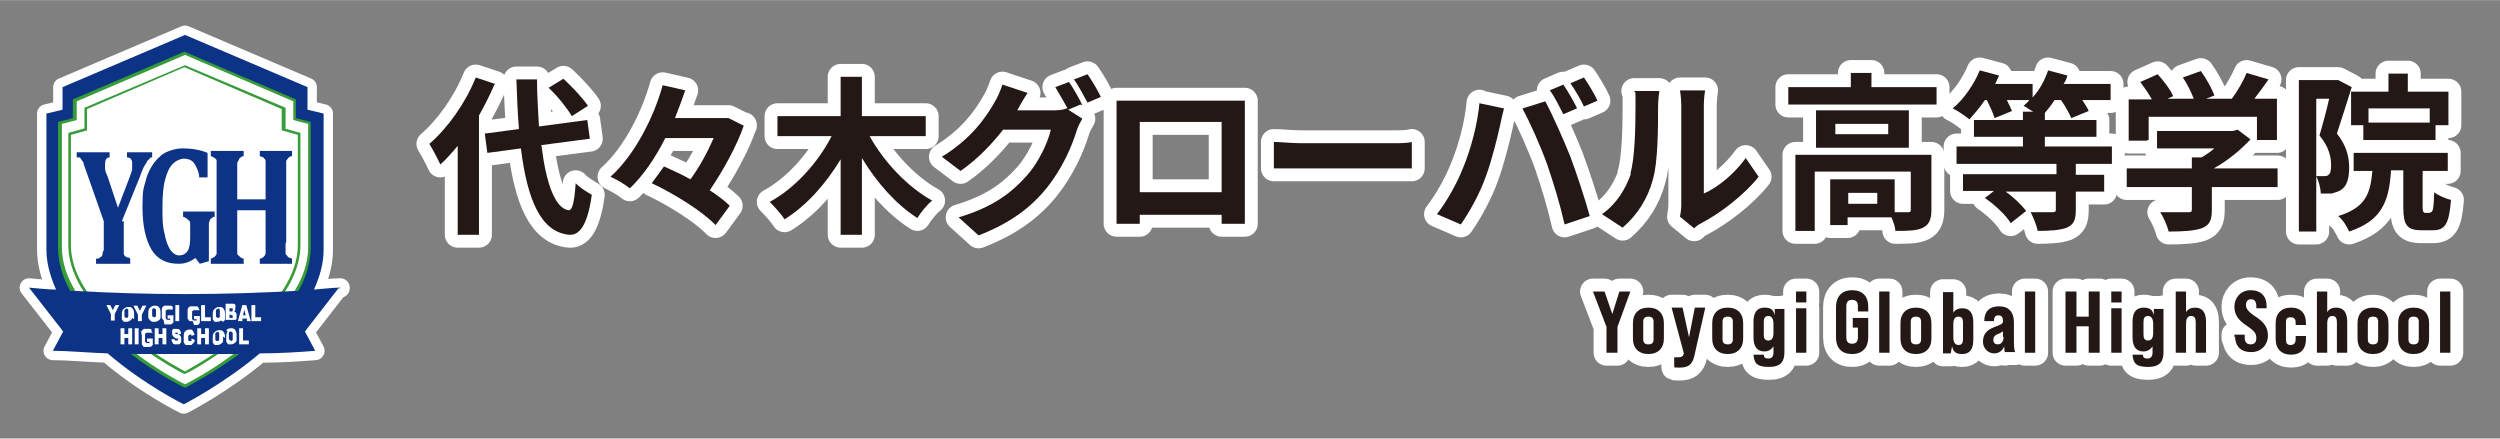
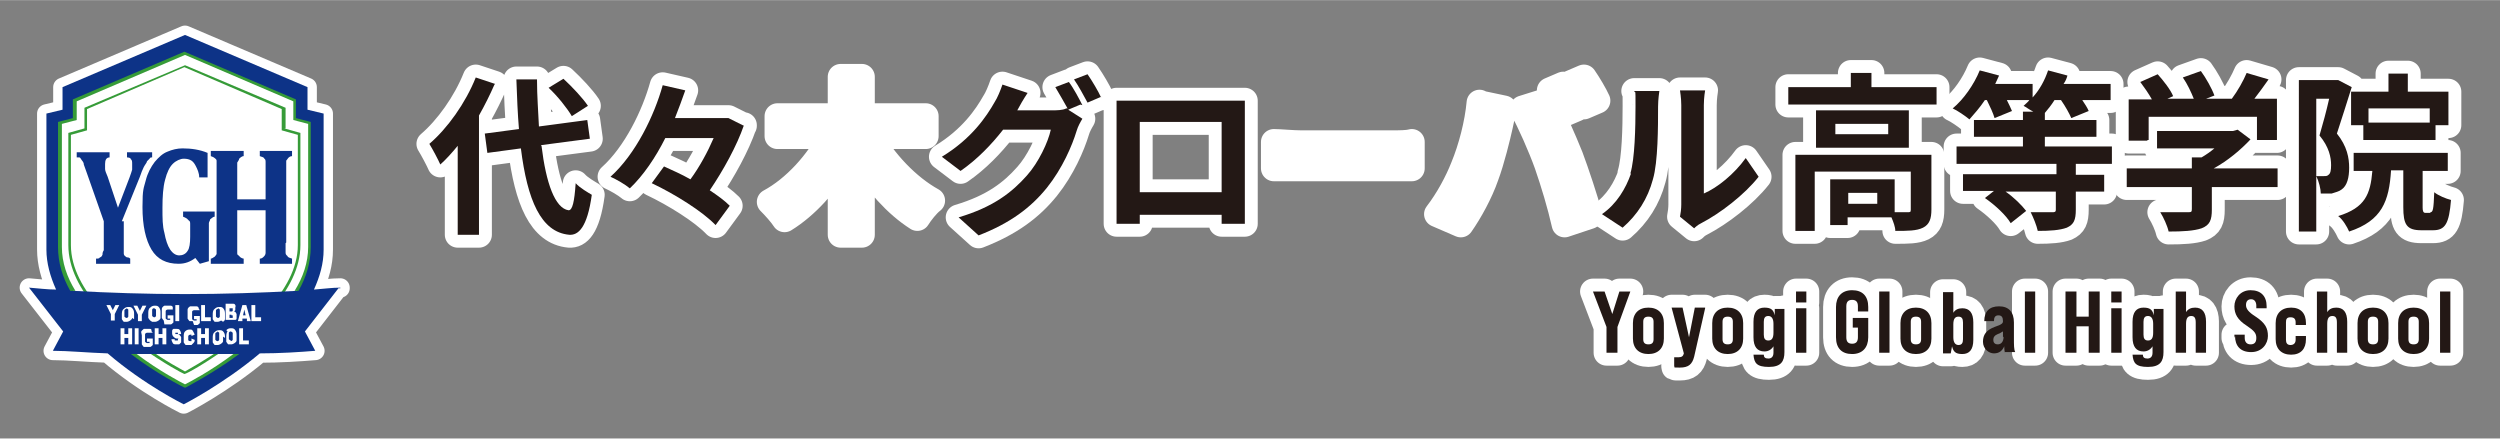
<svg xmlns="http://www.w3.org/2000/svg" width="136.8mm" height="24mm" version="1.1" viewBox="0 0 387.8 68">
  <rect x="0" y="0" width="387.8" height="68" fill="#808080" stroke="none" />
  <defs>
    <style>
      .cls-1 {
        stroke-width: 4px;
      }

      .cls-1, .cls-2 {
        stroke: #fff;
        stroke-linecap: round;
        stroke-linejoin: round;
      }

      .cls-1, .cls-2, .cls-3 {
        fill: #fff;
      }

      .cls-2 {
        stroke-width: 2.9px;
      }

      .cls-4 {
        fill: #0d3387;
      }

      .cls-5 {
        fill: #231815;
      }

      .cls-6 {
        fill: #369b38;
      }
    </style>
  </defs>
  <g>
    <g id="_レイヤー_1" data-name="レイヤー_1">
      <g id="_レイヤー_1-2" data-name="_レイヤー_1">
        <g id="_レイヤー_1-2">
          <g id="_レイヤー_1-2-2" data-name="_レイヤー_1-2">
            <g>
              <g>
                <path class="cls-2" d="M28.7,60.1h0c-.8-.4-19.5-9.9-19.5-21.9v-19.4l2.3-.6v-2.9l17.3-7.4,17.3,7.4v2.9l2.3.6v19.4c0,11.9-18.7,21.4-19.5,21.8h-.2Z" />
                <path class="cls-2" d="M19.2,34.2v5.1s0,.3.2.4c0,0,.2.2.3.2s.3,0,.5.2v.8h-5.3v-.8c.3,0,.5,0,.6-.2.2,0,.3-.2.4-.4,0-.2,0-.4.2-.7v-4.5l-2.6-7.4c-.2-.6-.4-1.1-.5-1.4,0-.4-.3-.6-.4-.8s-.2-.3-.3-.3h-.4v-.8h5.1v.8c-.5,0-.7.4-.7,1v.8c0,.3.2.7.4,1.2l1.6,4.8,1.8-4.7c.2-.5.3-.9.4-1.2v-.9c0-.3,0-.6-.2-.7,0-.2-.3-.3-.6-.3v-.8h3.9v.8c-.2,0-.3,0-.4.2l-.4.4c0,.2-.3.5-.5.9s-.4.9-.6,1.5l-2.8,6.9h.3Z" />
                <path class="cls-2" d="M32.2,23.8v3.7h-1.3c0-.7-.3-1.3-.5-1.7-.2-.4-.4-.7-.7-.9-.3-.2-.7-.3-1.2-.3s-1.2.3-1.7.8-.9,1.3-1.2,2.5c-.3,1.1-.4,2.6-.4,4.3s0,2.8.3,3.9c.2,1.1.5,2,.9,2.6s.9.9,1.4.9,1-.2,1.3-.7c.3-.4.4-1.2.4-2.2v-1.9c0-.3,0-.5-.2-.6l-.3-.3s-.3-.2-.6-.3v-.8h4.9v.8c-.3,0-.5.3-.7.4,0,.2-.2.4-.2.6v5.9l-1.4.4-.7-.9c-.8.6-1.6.9-2.6.9-1.9,0-3.3-.7-4.2-2.2-.9-1.5-1.4-3.7-1.4-6.6s.2-2.9.5-4.1.8-2.1,1.4-2.9c.6-.7,1.2-1.3,2-1.6.7-.3,1.5-.5,2.3-.5,1.4,0,2.7.2,3.9.7" />
                <path class="cls-2" d="M44.3,37.7v1.4c0,.2,0,.4.3.6,0,.2.4.3.7.4v.8h-5v-.8c.4,0,.6-.3.7-.4s.2-.3.2-.5v-6.6h-4.4v6.6c0,.2,0,.3.2.4l.3.3s.3.2.5.2v.8h-5.1v-.8c.2,0,.4-.2.6-.3,0,0,.2-.2.3-.4v-14.5c0-.2-.2-.3-.3-.4s-.3-.2-.6-.3v-.8h5.1v.8c-.3,0-.6.3-.7.4,0,.2-.2.4-.3.6v5.7h4.4v-5.7c0-.3,0-.5-.2-.6,0-.2-.4-.3-.7-.4v-.8h5v.8c-.3,0-.5.2-.6.3,0,0-.2.3-.3.4v12.7h0Z" />
                <path class="cls-2" d="M44.3,19.9v-3.2l-15.6-6.6-15.6,6.6v3.2l-2.5.7v17.4c0,3.6,1.9,7,4.4,9.9h.6c-2.6-2.9-4.6-6.3-4.6-9.9v-17.1l2.5-.7v-3.3l15.1-6.5,15.1,6.5v3.3l2.5.7v17.1c0,3.6-2,7-4.6,9.9h.6c2.5-2.9,4.4-6.3,4.4-9.9v-17.4l-2.5-.7h.2Z" />
                <path class="cls-2" d="M34.5,54c-2.9,2-5.3,3.3-5.8,3.6-.5-.3-2.9-1.5-5.8-3.6h-.8c3.4,2.4,6.2,3.9,6.5,4h0c.3,0,3.2-1.6,6.5-4h-.8s.2,0,.2,0Z" />
                <path class="cls-2" d="M24.2,48.5v-.5s-.2-.2-.3-.2-.2,0-.3.2v1s.2.2.3.2.2,0,.3-.2v-.6" />
                <path class="cls-2" d="M33.7,51.5s-.2,0-.3.2v1s.2.2.3.2.2,0,.3-.2v-1.1s-.2-.2-.3-.2" />
                <path class="cls-2" d="M33.8,47.9s-.2,0-.3.2v1s.2.2.3.2.2,0,.3-.2v-1.1s-.2-.2-.3-.2" />
                <path class="cls-2" d="M36.1,48.2v-.4h-.5v.5h.4" />
                <path class="cls-2" d="M35.9,48.8h-.3v.5h.5v-.4h-.2" />
                <path class="cls-2" d="M35.8,52.9s.2,0,.3-.2v-1.1s-.2-.2-.3-.2-.2,0-.3.2v1s.2.2.3.2" />
                <path class="cls-2" d="M19.6,47.9s-.2,0-.3.2v1s.2.2.3.2.2,0,.3-.2v-1.1s-.2-.2-.3-.2" />
                <path class="cls-2" d="M52.8,44.6c-1.3,0-2.7.2-4.1.3.9-2,1.5-4,1.5-6.2v-21.1l-2.5-.6v-3.5L28.7,5.4,9.7,13.5v3.5l-2.5.6v21.1c0,2.1.6,4.2,1.5,6.2-1.4,0-2.8-.2-4.2-.3l5.3,6.8-1.6,3c2.4,0,5.4.3,8.5.4,5.7,4.9,11.8,7.9,11.8,7.9,0,0,6.1-3.1,11.8-7.9,3.1,0,6.2-.2,8.6-.4l-1.6-3,5.2-6.7h.3,0ZM9.4,38.3v-19.3l2.3-.6v-2.9l17-7.3,17,7.3v2.9l2.3.6v19.3c0,2.4-.8,4.7-2,6.8-5.4.3-11.3.5-17.3.5s-11.9-.2-17.3-.5c-1.2-2.1-2-4.4-2-6.8M36.7,48.7v.7s0,.2-.2.2h-1.5v-2.5h1.1c.2,0,.3,0,.4.2s0,.3,0,.4v.4l-.2.2s.2,0,.3.2M35.1,51.2c.2-.2.4-.3.7-.3s.5,0,.7.3.2.5.2.9v.7c0,.2-.2.3-.3.4,0,0-.3.2-.5.2h-.5s-.2-.2-.3-.4v-.7c0-.3,0-.7.2-.9M38.6,52.8v.6h-1.5v-2.5h.6v1.9h.9ZM38.3,49.8v-.4h-.7v.4h-.7l.7-2.5h.6l.7,2.5h-.6ZM40.5,49.8h-1.5v-2.5h.6v1.9h.9v.6ZM34.3,49.7s-.3.2-.5.2h-.5s-.2-.2-.3-.4v-.7c0-.3,0-.7.3-.9.2-.2.4-.3.7-.3s.5,0,.7.3.2.5.2.9v.7c0,.2-.2.3-.3.4M34.6,52.2v.7c0,.2-.2.3-.3.4,0,0-.3.2-.5.2h-.5s-.2-.2-.3-.4v-.7c0-.3,0-.7.3-.9.2-.2.4-.3.7-.3s.5,0,.7.3.2.5.2.9M31.2,52.4v1h-.6v-2.5h.6v.9h.6v-.9h.6v2.5h-.6v-1h-.6ZM29.2,52.7s0,.2.3.2.2,0,.2,0v-.4l.5.2c0,.2,0,.3-.2.5l-.3.3h-.9s-.2-.2-.3-.4v-.8c0-.4,0-.7.2-.9s.4-.3.7-.3.4,0,.5.2c0,0,.2.3.3.6l-.5.2v-.2h-.2s-.2,0-.3.2v1.1M29.9,49.8h-.5c0,0-.2-.2-.3-.4v-1.4c0-.2.2-.4.4-.5h1s.2,0,.3.2c0,0,0,.2.2.4h-.9s-.2,0-.3.2v1.2s.2.2.3.2h.4v-.2h-.4v-.5h.9v1.1c-.2.2-.3.3-.4.3h-.5M31.2,49.8v-2.5h.6v1.9h.9v.6h-1.5ZM24.6,52.4v1h-.6v-2.5h.6v.9h.6v-.9h.6v2.5h-.6v-1h-.6ZM21.4,49.8v-1l-.7-1.4h.6l.4.8.4-.8h.6l-.7,1.4v1s-.6,0-.6,0ZM21.5,53.4h-.6v-2.5h.6v2.5ZM16.5,47.3h.6l.4.8.4-.8h.6l-.7,1.4v1h-.6v-1s-.7-1.4-.7-1.4ZM19.3,52.4v1h-.6v-2.5h.6v.9h.6v-.9h.6v2.5h-.6v-1h-.6ZM20.5,49.3c0,.2-.2.3-.3.4,0,0-.3.2-.5.2h-.5s-.2-.2-.3-.4v-.7c0-.3,0-.7.3-.9.2-.2.4-.3.7-.3s.5,0,.7.3.2.5.2.9v.7M21.9,51.5c0-.2.2-.3.4-.5h1s.2,0,.2.2,0,.2.2.4h-.9s-.2,0-.3.2v1.2s.2.2.3.2h.4v-.2h-.4v-.5h.9v1c-.2.2-.3.3-.4.3h-1s-.2-.2-.3-.4v-1.4M23.3,49.7s-.2-.2-.3-.4v-.7c0-.3,0-.7.3-.9.2-.2.4-.3.7-.3s.5,0,.7.3.2.5.2.9v.7c0,.2-.2.3-.3.4,0,0-.3.2-.5.2h-.5M25.4,49.7s-.2-.2-.3-.4v-1.4c0-.2.2-.4.4-.5h1s.2,0,.3.2v.4h-.8s-.2,0-.3.2v1.2s.2.2.3.2h.4v-.2h-.4v-.5h.9v1.1c-.2.2-.3.3-.4.3h-1M27.7,52.5h-.3c-.2,0-.4-.2-.5-.3s-.2-.3-.2-.5v-.4s0-.2.2-.3h.5c.2,0,.4,0,.5.2,0,0,.2.3.2.6h-.5v-.2h-.4v.2h.2c.2,0,.4,0,.5.2,0,0,.2.2.2.3v.8l-.3.3h-.4c-.3,0-.5,0-.6-.2s-.2-.4-.2-.6h.5v.2h.5v-.4M27.2,47.3h.6v2.5h-.6v-2.5ZM28.7,59.9s-3.7-1.9-7.9-5h15.8c-4.2,3.1-7.9,5-7.9,5" />
                <polygon class="cls-2" points="37.7 48.9 38.1 48.9 37.9 48 37.7 48.9" />
                <path class="cls-2" d="M11.7,45.1c-1.3-2.1-2.1-4.4-2.1-6.8v-19.1l2.3-.6v-2.9l16.8-7.2,16.8,7.2v2.9l2.3.6v19.1c0,2.4-.8,4.7-2.1,6.8h.6c1.2-2.1,1.9-4.4,1.9-6.8v-19.4l-2.3-.6v-2.9l-17.3-7.4-17.3,7.4v2.9l-2.3.6v19.4c0,2.4.7,4.7,1.9,6.8h.6" />
                <path class="cls-2" d="M36.2,54.9c-3.6,2.7-6.9,4.4-7.5,4.7-.6-.3-3.9-2-7.5-4.7h-.9c4.1,3.1,7.9,5,8.3,5.2h.2c.3-.2,4.1-2.1,8.3-5.2h-.9" />
              </g>
              <g>
                <path class="cls-3" d="M28.7,60.1h0c-.8-.4-19.5-9.9-19.5-21.9v-19.4l2.3-.6v-2.9l17.3-7.4,17.3,7.4v2.9l2.3.6v19.4c0,11.9-18.7,21.4-19.5,21.8h-.2Z" />
                <path class="cls-4" d="M19.2,34.2v5.1s0,.3.2.4c0,0,.2.2.3.2s.3,0,.5.2v.8h-5.3v-.8c.3,0,.5,0,.6-.2.2,0,.3-.2.4-.4,0-.2,0-.4.2-.7v-4.5l-2.6-7.4c-.2-.6-.4-1.1-.5-1.4,0-.4-.3-.6-.4-.8s-.2-.3-.3-.3h-.4v-.8h5.1v.8c-.5,0-.7.4-.7,1v.8c0,.3.2.7.4,1.2l1.6,4.8,1.8-4.7c.2-.5.3-.9.4-1.2v-.9c0-.3,0-.6-.2-.7,0-.2-.3-.3-.6-.3v-.8h3.9v.8c-.2,0-.3,0-.4.2l-.4.4c0,.2-.3.5-.5.9s-.4.9-.6,1.5l-2.8,6.9h.3Z" />
                <path class="cls-4" d="M32.2,23.8v3.7h-1.3c0-.7-.3-1.3-.5-1.7-.2-.4-.4-.7-.7-.9-.3-.2-.7-.3-1.2-.3s-1.2.3-1.7.8-.9,1.3-1.2,2.5c-.3,1.1-.4,2.6-.4,4.3s0,2.8.3,3.9c.2,1.1.5,2,.9,2.6s.9.9,1.4.9,1-.2,1.3-.7c.3-.4.4-1.2.4-2.2v-1.9c0-.3,0-.5-.2-.6l-.3-.3s-.3-.2-.6-.3v-.8h4.9v.8c-.3,0-.5.3-.7.4,0,.2-.2.4-.2.6v5.9l-1.4.4-.7-.9c-.8.6-1.6.9-2.6.9-1.9,0-3.3-.7-4.2-2.2-.9-1.5-1.4-3.7-1.4-6.6s.2-2.9.5-4.1.8-2.1,1.4-2.9c.6-.7,1.2-1.3,2-1.6.7-.3,1.5-.5,2.3-.5,1.4,0,2.7.2,3.9.7" />
                <path class="cls-4" d="M44.3,37.7v1.4c0,.2,0,.4.3.6,0,.2.4.3.7.4v.8h-5v-.8c.4,0,.6-.3.7-.4s.2-.3.2-.5v-6.6h-4.4v6.6c0,.2,0,.3.2.4l.3.3s.3.2.5.2v.8h-5.1v-.8c.2,0,.4-.2.6-.3,0,0,.2-.2.3-.4v-14.5c0-.2-.2-.3-.3-.4s-.3-.2-.6-.3v-.8h5.1v.8c-.3,0-.6.3-.7.4,0,.2-.2.4-.3.6v5.7h4.4v-5.7c0-.3,0-.5-.2-.6,0-.2-.4-.3-.7-.4v-.8h5v.8c-.3,0-.5.2-.6.3,0,0-.2.3-.3.4v12.7h0Z" />
                <path class="cls-6" d="M44.3,19.9v-3.2l-15.6-6.6-15.6,6.6v3.2l-2.5.7v17.4c0,3.6,1.9,7,4.4,9.9h.6c-2.6-2.9-4.6-6.3-4.6-9.9v-17.1l2.5-.7v-3.3l15.1-6.5,15.1,6.5v3.3l2.5.7v17.1c0,3.6-2,7-4.6,9.9h.6c2.5-2.9,4.4-6.3,4.4-9.9v-17.4l-2.5-.7h.2Z" />
                <path class="cls-6" d="M34.5,54c-2.9,2-5.3,3.3-5.8,3.6-.5-.3-2.9-1.5-5.8-3.6h-.8c3.4,2.4,6.2,3.9,6.5,4h0c.3,0,3.2-1.6,6.5-4h-.8s.2,0,.2,0Z" />
                <path class="cls-4" d="M24.2,48.5v-.5s-.2-.2-.3-.2-.2,0-.3.2v1s.2.2.3.2.2,0,.3-.2v-.6" />
                <path class="cls-4" d="M33.7,51.5s-.2,0-.3.2v1s.2.2.3.2.2,0,.3-.2v-1.1s-.2-.2-.3-.2" />
                <path class="cls-4" d="M33.8,47.9s-.2,0-.3.2v1s.2.2.3.2.2,0,.3-.2v-1.1s-.2-.2-.3-.2" />
                <path class="cls-4" d="M36.1,48.2v-.4h-.5v.5h.4" />
                <path class="cls-4" d="M35.9,48.8h-.3v.5h.5v-.4h-.2" />
                <path class="cls-4" d="M35.8,52.9s.2,0,.3-.2v-1.1s-.2-.2-.3-.2-.2,0-.3.2v1s.2.2.3.2" />
                <path class="cls-4" d="M19.6,47.9s-.2,0-.3.2v1s.2.2.3.2.2,0,.3-.2v-1.1s-.2-.2-.3-.2" />
                <path class="cls-4" d="M52.8,44.6c-1.3,0-2.7.2-4.1.3.9-2,1.5-4,1.5-6.2v-21.1l-2.5-.6v-3.5L28.7,5.4,9.7,13.5v3.5l-2.5.6v21.1c0,2.1.6,4.2,1.5,6.2-1.4,0-2.8-.2-4.2-.3l5.3,6.8-1.6,3c2.4,0,5.4.3,8.5.4,5.7,4.9,11.8,7.9,11.8,7.9,0,0,6.1-3.1,11.8-7.9,3.1,0,6.2-.2,8.6-.4l-1.6-3,5.2-6.7h.3,0ZM9.4,38.3v-19.3l2.3-.6v-2.9l17-7.3,17,7.3v2.9l2.3.6v19.3c0,2.4-.8,4.7-2,6.8-5.4.3-11.3.5-17.3.5s-11.9-.2-17.3-.5c-1.2-2.1-2-4.4-2-6.8M36.7,48.7v.7s0,.2-.2.2h-1.5v-2.5h1.1c.2,0,.3,0,.4.2s0,.3,0,.4v.4l-.2.2s.2,0,.3.2M35.1,51.2c.2-.2.4-.3.7-.3s.5,0,.7.3.2.5.2.9v.7c0,.2-.2.3-.3.4,0,0-.3.2-.5.2h-.5s-.2-.2-.3-.4v-.7c0-.3,0-.7.2-.9M38.6,52.8v.6h-1.5v-2.5h.6v1.9h.9ZM38.3,49.8v-.4h-.7v.4h-.7l.7-2.5h.6l.7,2.5h-.6ZM40.5,49.8h-1.5v-2.5h.6v1.9h.9v.6ZM34.3,49.7s-.3.2-.5.2h-.5s-.2-.2-.3-.4v-.7c0-.3,0-.7.3-.9.2-.2.4-.3.7-.3s.5,0,.7.3.2.5.2.9v.7c0,.2-.2.3-.3.4M34.6,52.2v.7c0,.2-.2.3-.3.4,0,0-.3.2-.5.2h-.5s-.2-.2-.3-.4v-.7c0-.3,0-.7.3-.9.2-.2.4-.3.7-.3s.5,0,.7.3.2.5.2.9M31.2,52.4v1h-.6v-2.5h.6v.9h.6v-.9h.6v2.5h-.6v-1h-.6ZM29.2,52.7s0,.2.3.2.2,0,.2,0v-.4l.5.2c0,.2,0,.3-.2.5l-.3.3h-.9s-.2-.2-.3-.4v-.8c0-.4,0-.7.2-.9s.4-.3.7-.3.4,0,.5.2c0,0,.2.3.3.6l-.5.2v-.2h-.2s-.2,0-.3.2v1.1M29.9,49.8h-.5c0,0-.2-.2-.3-.4v-1.4c0-.2.2-.4.4-.5h1s.2,0,.3.2c0,0,0,.2.2.4h-.9s-.2,0-.3.2v1.2s.2.2.3.2h.4v-.2h-.4v-.5h.9v1.1c-.2.2-.3.3-.4.3h-.5M31.2,49.8v-2.5h.6v1.9h.9v.6h-1.5ZM24.6,52.4v1h-.6v-2.5h.6v.9h.6v-.9h.6v2.5h-.6v-1h-.6ZM21.4,49.8v-1l-.7-1.4h.6l.4.8.4-.8h.6l-.7,1.4v1s-.6,0-.6,0ZM21.5,53.4h-.6v-2.5h.6v2.5ZM16.5,47.3h.6l.4.8.4-.8h.6l-.7,1.4v1h-.6v-1s-.7-1.4-.7-1.4ZM19.3,52.4v1h-.6v-2.5h.6v.9h.6v-.9h.6v2.5h-.6v-1h-.6ZM20.5,49.3c0,.2-.2.3-.3.4,0,0-.3.2-.5.2h-.5s-.2-.2-.3-.4v-.7c0-.3,0-.7.3-.9.2-.2.4-.3.7-.3s.5,0,.7.3.2.5.2.9v.7M21.9,51.5c0-.2.2-.3.4-.5h1s.2,0,.2.2,0,.2.2.4h-.9s-.2,0-.3.2v1.2s.2.2.3.2h.4v-.2h-.4v-.5h.9v1c-.2.2-.3.3-.4.3h-1s-.2-.2-.3-.4v-1.4M23.3,49.7s-.2-.2-.3-.4v-.7c0-.3,0-.7.3-.9.2-.2.4-.3.7-.3s.5,0,.7.3.2.5.2.9v.7c0,.2-.2.3-.3.4,0,0-.3.2-.5.2h-.5M25.4,49.7s-.2-.2-.3-.4v-1.4c0-.2.2-.4.4-.5h1s.2,0,.3.2v.4h-.8s-.2,0-.3.2v1.2s.2.2.3.2h.4v-.2h-.4v-.5h.9v1.1c-.2.2-.3.3-.4.3h-1M27.7,52.5h-.3c-.2,0-.4-.2-.5-.3s-.2-.3-.2-.5v-.4s0-.2.2-.3h.5c.2,0,.4,0,.5.2,0,0,.2.3.2.6h-.5v-.2h-.4v.2h.2c.2,0,.4,0,.5.2,0,0,.2.2.2.3v.8l-.3.3h-.4c-.3,0-.5,0-.6-.2s-.2-.4-.2-.6h.5v.2h.5v-.4M27.2,47.3h.6v2.5h-.6v-2.5ZM28.7,59.9s-3.7-1.9-7.9-5h15.8c-4.2,3.1-7.9,5-7.9,5" />
                <polygon class="cls-4" points="37.7 48.9 38.1 48.9 37.9 48 37.7 48.9" />
                <path class="cls-6" d="M11.7,45.1c-1.3-2.1-2.1-4.4-2.1-6.8v-19.1l2.3-.6v-2.9l16.8-7.2,16.8,7.2v2.9l2.3.6v19.1c0,2.4-.8,4.7-2.1,6.8h.6c1.2-2.1,1.9-4.4,1.9-6.8v-19.4l-2.3-.6v-2.9l-17.3-7.4-17.3,7.4v2.9l-2.3.6v19.4c0,2.4.7,4.7,1.9,6.8h.6" />
                <path class="cls-6" d="M36.2,54.9c-3.6,2.7-6.9,4.4-7.5,4.7-.6-.3-3.9-2-7.5-4.7h-.9c4.1,3.1,7.9,5,8.3,5.2h.2c.3-.2,4.1-2.1,8.3-5.2h-.9" />
              </g>
            </g>
            <g>
              <g>
                <g>
                  <path class="cls-1" d="M76.7,13.1c-.7,1.6-1.5,3.2-2.4,4.8v18.5h-3.3v-13.8c-.9,1.1-1.8,2.1-2.7,2.9-.3-.7-1.2-2.4-1.7-3.2,2.8-2.4,5.6-6.3,7.2-10.3l3,1h0ZM84,22.6c.7,5.8,2.1,9.7,4.2,10,.6,0,.9-1.3,1.1-4.2.6.7,2,1.5,2.5,1.8-.7,5.1-2.1,6.3-3.5,6.2-4.4-.4-6.5-5.4-7.5-13.4l-5.2.7-.4-3,5.3-.7c-.2-2.4-.3-4.9-.4-7.7h3.2c0,2.6.2,5,.3,7.3l7.5-1,.4,2.9-7.6,1h0ZM88.7,18c-.7-1.2-2.2-3.1-3.6-4.4l2.3-1.4c1.4,1.3,3,3,3.8,4.2,0,0-2.5,1.6-2.5,1.6Z" />
                  <path class="cls-1" d="M115.4,19.4c-1.1,3.2-3.2,7-5.3,10.1,1.2.8,2.3,1.6,3.1,2.4l-2.2,3c-2-2.1-6.3-4.8-9.9-6.5l1.9-2.6c1.3.6,2.7,1.2,4.1,2,1.4-1.9,2.7-4.3,3.6-6.4h-7.5c-1.5,3-3.4,5.8-5.5,7.8-.7-.6-2.1-1.4-3-1.8,3.9-3.5,6.8-9.5,8.1-14.2l3.5.8c-.5,1.4-1,2.8-1.6,4.3h8.3l2.4,1.2h0Z" />
                  <path class="cls-1" d="M134.9,21.1c2.2,4,5.9,7.9,9.7,10-.8.6-1.8,1.9-2.3,2.7-3.3-2.1-6.3-5.5-8.6-9.3v11.9h-3.3v-11.7c-2.3,3.8-5.3,7.2-8.7,9.3-.5-.8-1.6-2-2.3-2.7,3.9-2.1,7.5-6.1,9.6-10.2h-8.4v-3.1h9.8v-6.1h3.3v6.1h9.9v3.1h-8.7,0Z" />
                  <path class="cls-1" d="M167.6,16.2l-1.9.8,2.2,1.4c-.3.5-.7,1.2-.9,1.9-.7,2.3-2.2,5.8-4.6,8.8-2.5,3.1-5.7,5.5-10.6,7.4l-3.1-2.8c5.4-1.6,8.3-3.9,10.6-6.5,1.8-2,3.3-5.2,3.7-7.1h-7.4c-1.8,2.3-4,4.6-6.6,6.4l-2.9-2.2c4.6-2.8,6.9-6.2,8.2-8.5.4-.6.9-1.8,1.2-2.7l3.9,1.3c-.6.9-1.3,2.1-1.6,2.7h5.3c.8,0,1.7,0,2.3-.3h.2c-.5-.9-1.3-2.3-1.9-3.3l2.1-.8c.7.9,1.6,2.6,2.1,3.6M170.8,15l-2.1.9c-.6-1.1-1.4-2.6-2.1-3.6l2.1-.8c.7,1,1.7,2.7,2.1,3.6" />
                  <path class="cls-1" d="M176,15.6h17.1v19.1h-3.6v-1.4h-12.7v1.4h-3.6V15.6h2.8M176.8,29.8h12.7v-10.9h-12.7v10.9Z" />
                  <path class="cls-1" d="M201.8,22.2h14.1c1.2,0,2.4,0,3.1-.2v4.1h-21.4v-4.1c.9,0,2.9.2,4.2.2" />
                  <path class="cls-1" d="M229.5,16l3.8.8c-.2.8-.5,2-.6,2.6-.4,1.8-1.3,5.5-2.2,7.9-.9,2.6-2.5,5.5-3.9,7.5l-3.7-1.6c1.7-2.2,3.2-5,4.1-7.3,1.2-2.9,2.2-6.7,2.5-10M236.2,16.8l3.5-1.1c1.1,2,2.9,6.1,3.9,8.6.9,2.4,2.3,6.6,3,9.2l-3.9,1.3c-.7-3.1-1.7-6.4-2.7-9.3-1-2.8-2.7-6.6-3.8-8.6M244.6,16.8l-2.1.9c-.6-1.1-1.3-2.7-2.1-3.7l2.1-.9c.7,1,1.6,2.6,2.1,3.6M247.8,15.6l-2.1.9c-.5-1.1-1.4-2.6-2.1-3.6l2.1-.9c.7,1,1.7,2.7,2.1,3.6" />
                  <path class="cls-1" d="M252.9,26.9c.7-2.3.8-7.2.8-10.4s0-1.8-.2-2.4h3.9s-.2,1.3-.2,2.4c0,3.1,0,8.6-.8,11.3-.8,3-2.4,5.5-4.7,7.5l-3.2-2.1c2.3-1.6,3.7-4,4.5-6.3M260.8,31.6v-15.3c0-1.2-.2-2.2-.2-2.3h3.9s-.2,1.1-.2,2.3v13.7c2.1-.9,4.7-3,6.5-5.5l2,2.9c-2.2,2.8-6,5.7-8.9,7.2-.6.3-.9.6-1.1.8l-2.2-1.8c.1-.5.2-1.2.2-1.9" />
                </g>
                <g>
                  <path class="cls-1" d="M300.4,13.5v2.7h-23v-2.7h9.7v-2.2h3.2v2.2h10.1,0ZM299.6,32.5c0,1.4-.3,2.3-1.3,2.8s-2.4.5-4.3.5c0-.6-.3-1.4-.6-2.1h-6.8v1.2h-2.7v-7.1h10v5.1h2c.4,0,.5,0,.5-.4v-5.9h-14.9v9.2h-3v-11.8h21.1v8.5h0ZM296.1,22.9h-14.4v-5.8h14.4v5.8ZM292.9,19.2h-8.2v1.6h8.2v-1.6ZM291.2,29.9h-4.5v1.7h4.5v-1.7Z" />
                  <path class="cls-1" d="M322,25.5v1.6h4.4v2.6h-4.4v2.8c0,1.6-.3,2.3-1.4,2.8-1.1.4-2.6.5-4.5.5-.2-.9-.7-2.1-1.1-2.9h3.3c.4,0,.6,0,.6-.4v-2.8h-7.8c1.3.9,2.5,2.1,3.2,3l-2.4,1.9c-.7-1.2-2.4-2.8-4-3.9l1.4-1.1h-4.8v-2.6h14.5v-1.6h-15.5v-2.7h10.3v-1.5h-7.6v-2.6h7.6v-1.3h1.6c-.6-.3-1.1-.7-1.5-.9.3-.3.7-.6.9-.9h-3.5c.3.6.6,1.2.8,1.7l-2.7,1.1c-.2-.7-.7-1.8-1.2-2.8h-.3c-.8,1.2-1.7,2.2-2.4,3-.6-.5-1.9-1.4-2.6-1.7,1.7-1.4,3.3-3.7,4.2-5.9l3,.8c-.2.4-.4.9-.6,1.3h5.8v2.1c1.1-1.2,1.9-2.7,2.4-4.2l3,.8c-.1.4-.3.9-.6,1.3h7.3v2.5h-4.4c.4.6.8,1.2,1,1.7l-2.7,1.1c-.3-.7-.9-1.8-1.6-2.8h-1c-.5.8-1,1.4-1.5,2v1.1h8v2.6h-8v1.5h10.4v2.7h-5.6,0Z" />
                  <path class="cls-1" d="M353.2,29h-10.1v3.5c0,1.6-.3,2.4-1.6,2.9-1.2.4-2.9.5-5.1.5-.2-.9-.8-2.2-1.3-3h4.2c.6,0,.7,0,.7-.5v-3.4h-10.1v-2.9h10.1v-1.7h1.5c.7-.4,1.4-.9,2-1.4h-8.9v-2.7h11.8l.7-.2,2,1.5c-1.5,1.6-3.5,3.3-5.7,4.5h9.9v2.9h-.1ZM333.1,21.8h-2.9v-6.4h3.6c-.5-.9-1.2-1.9-1.8-2.7l2.7-1.2c.9,1,2,2.4,2.4,3.4l-.9.4h4.1c-.4-1-1-2.3-1.7-3.3l2.8-1c.8,1.1,1.7,2.7,2.1,3.8l-1.3.5h4c.9-1.2,1.8-2.8,2.3-4l3.4,1c-.7,1-1.5,2.1-2.2,3h3.5v6.4h-3.1v-3.6h-16.8v3.6h-.2Z" />
                  <path class="cls-1" d="M364.8,13.5c-.7,2.2-1.6,5.1-2.3,7.2,1.6,2,1.9,3.8,1.9,5.3s-.3,2.8-1.2,3.4c-.4.3-.9.4-1.5.6h-1.7c0-.7-.3-1.9-.7-2.7h1.2c.3,0,.5,0,.7-.2.3-.2.4-.7.4-1.5,0-1.2-.3-2.8-1.8-4.6.5-1.7,1.1-3.9,1.5-5.7h-2v20.6h-2.7V12.4h6.1l2.1,1.1ZM377,32.9c.4,0,.5-.4.6-3.1.6.5,1.8,1,2.6,1.2-.3,3.7-.9,4.7-2.8,4.7h-1.8c-2.3,0-2.8-.9-2.8-3.6v-5.7h-1.9c-.3,4.8-1.4,7.8-6.5,9.5-.3-.7-1-1.9-1.7-2.4,4.2-1.3,5-3.4,5.3-7h-2.9v-2.8h14.6v2.8h-3.9v5.7c0,.5.1.8.4.8h.9-.1ZM370.5,14.2v-2.8h3v2.8h6.3v5.2h-2v2.3h-11.2v-2.3h-1.9v-5.2h5.9,0ZM376.9,16.8h-9.5v2.2h9.5v-2.2Z" />
                </g>
              </g>
              <g>
                <polygon class="cls-1" points="249.2 50.7 247.1 45.2 248.9 45.2 250.1 48.7 251.2 45.2 252.9 45.2 250.9 50.7 250.9 54.7 249.2 54.7 249.2 50.7" />
                <path class="cls-1" d="M253.3,52.5v-2.4c0-1.5.9-2.4,2.4-2.4s2.4.9,2.4,2.4v2.4c0,1.5-.9,2.4-2.4,2.4s-2.4-.9-2.4-2.4M256.5,52.6v-2.7c0-.5-.2-.8-.8-.8s-.8.3-.8.8v2.7c0,.5.2.8.8.8s.8-.3.8-.8" />
                <path class="cls-1" d="M264.5,47.8l-1.7,7.5c-.3,1.2-.9,1.7-2.2,1.7s-.7,0-.9-.2v-1.4h.7c.5,0,.7-.2.8-.6l-1.9-7.1h1.7l1,4.6.9-4.6h1.6Z" />
                <path class="cls-1" d="M265.6,52.5v-2.4c0-1.5.9-2.4,2.4-2.4s2.4.9,2.4,2.4v2.4c0,1.5-.9,2.4-2.4,2.4s-2.4-.9-2.4-2.4M268.8,52.6v-2.7c0-.5-.2-.8-.8-.8s-.8.3-.8.8v2.7c0,.5.2.8.8.8s.8-.3.8-.8" />
                <path class="cls-1" d="M276.8,47.8v6.8c0,1.4-.5,2.3-2.4,2.3s-2.3-.6-2.4-1.9h1.6c0,.4.2.6.7.6s.8-.3.8-.9v-1c-.3.5-.8.8-1.4.8-1.1,0-1.7-.7-1.7-2.2v-2.4c0-1.5.6-2.2,1.7-2.2s1.4.4,1.6,1.2v-1h1.5,0ZM275.1,51.8v-1.6c0-.8-.3-1.2-.8-1.2s-.7.3-.7.9v2c0,.6.2.9.7.9s.8-.3.8-1.2" />
                <path class="cls-1" d="M278.6,45.2h1.6v1.7h-1.6v-1.7ZM278.6,47.8h1.6v6.9h-1.6v-6.9Z" />
                <path class="cls-1" d="M284.8,52.3v-4.7c0-1.6.9-2.6,2.5-2.6s2.5.9,2.5,2.6v.7h-1.6v-.8c0-.7-.3-1-.9-1s-.9.3-.9,1v4.8c0,.7.3,1,.9,1s.9-.3.9-1v-1.5h-.8v-1.5h2.4v3c0,1.6-.9,2.6-2.5,2.6s-2.5-.9-2.5-2.6" />
                <rect class="cls-1" x="291.5" y="45.2" width="1.6" height="9.5" />
                <path class="cls-1" d="M294.8,52.5v-2.4c0-1.5.9-2.4,2.4-2.4s2.4.9,2.4,2.4v2.4c0,1.5-.9,2.4-2.4,2.4s-2.4-.9-2.4-2.4M298,52.6v-2.7c0-.5-.2-.8-.8-.8s-.8.3-.8.8v2.7c0,.5.2.8.8.8s.8-.3.8-.8" />
                <path class="cls-1" d="M306.1,49.8v2.9c0,1.5-.6,2.2-1.7,2.2s-1.4-.4-1.6-1.2l-.2,1.1h-1.2v-9.5h1.6v3.2c.3-.5.8-.7,1.4-.7,1.1,0,1.7.7,1.7,2.2M304.5,50c0-.6-.2-.9-.7-.9s-.8.3-.8,1.2v2c0,.8.3,1.2.8,1.2s.7-.3.7-.9v-2.5h0Z" />
-                 <path class="cls-1" d="M311,54.7s-.1-.4-.1-1c-.3.7-.8,1.1-1.6,1.1s-1.7-.7-1.7-1.8.5-1.8,1.8-2.3c1.2-.4,1.3-.6,1.3-.9h0c0-.6-.2-.9-.7-.9s-.7.3-.7.9h-1.5c0-1.5.8-2.3,2.3-2.3s2.3.9,2.3,2.5v2.5c0,1,0,1.7.2,2.1h-1.6,0ZM310.7,52.3v-.9c-.1,0-.4.3-.8.4-.5.2-.7.5-.7.9s.2.7.7.7.9-.4.9-1.2" />
                <rect class="cls-1" x="314.1" y="45.2" width="1.6" height="9.5" />
                <polygon class="cls-1" points="320.4 45.2 322.1 45.2 322.1 49.1 324 49.1 324 45.2 325.7 45.2 325.7 54.7 324 54.7 324 50.6 322.1 50.6 322.1 54.7 320.4 54.7 320.4 45.2" />
                <path class="cls-1" d="M327.5,45.2h1.6v1.7h-1.6v-1.7ZM327.5,47.8h1.6v6.9h-1.6v-6.9Z" />
                <path class="cls-1" d="M335.6,47.8v6.8c0,1.4-.5,2.3-2.4,2.3s-2.3-.6-2.4-1.9h1.6c0,.4.2.6.7.6s.8-.3.8-.9v-1c-.3.5-.8.8-1.4.8-1.1,0-1.7-.7-1.7-2.2v-2.4c0-1.5.6-2.2,1.7-2.2s1.4.4,1.6,1.2v-1h1.5,0ZM334,51.8v-1.6c0-.8-.3-1.2-.8-1.2s-.7.3-.7.9v2c0,.6.2.9.7.9s.8-.3.8-1.2" />
                <path class="cls-1" d="M342.2,49.8v4.9h-1.6v-4.7c0-.7-.2-1-.7-1s-.8.3-.8,1.2v4.5h-1.6v-9.5h1.6v3.2c.3-.5.8-.7,1.4-.7,1.1,0,1.7.7,1.7,2.2" />
                <path class="cls-1" d="M346.6,52.4v-.5h1.6v.5c0,.6.3,1,.9,1s.9-.3.9-1-.3-1.1-1.5-1.9c-1.4-.9-1.9-1.8-1.9-3s.9-2.5,2.5-2.5,2.5.9,2.5,2.5v.3h-1.6v-.4c0-.6-.3-1-.8-1s-.8.3-.8.9.4,1.1,1.5,1.8c1.5,1,1.9,1.8,1.9,3s-.9,2.5-2.6,2.5-2.5-1-2.5-2.5" />
                <path class="cls-1" d="M353,52.5v-2.4c0-1.5.9-2.4,2.4-2.4s2.3.9,2.3,2.4v.3h-1.6v-.4c0-.5-.2-.8-.8-.8s-.7.3-.7.8v2.7c0,.5.2.8.7.8s.8-.3.8-.8v-.6h1.6v.5c0,1.5-.8,2.4-2.3,2.4s-2.4-.9-2.4-2.4" />
                <path class="cls-1" d="M364.1,49.8v4.9h-1.6v-4.7c0-.7-.2-1-.7-1s-.8.3-.8,1.2v4.5h-1.6v-9.5h1.6v3.2c.3-.5.8-.7,1.4-.7,1.1,0,1.7.7,1.7,2.2" />
                <path class="cls-1" d="M365.7,52.5v-2.4c0-1.5.9-2.4,2.4-2.4s2.4.9,2.4,2.4v2.4c0,1.5-.9,2.4-2.4,2.4s-2.4-.9-2.4-2.4M368.9,52.6v-2.7c0-.5-.2-.8-.8-.8s-.8.3-.8.8v2.7c0,.5.2.8.8.8s.8-.3.8-.8" />
                <path class="cls-1" d="M372,52.5v-2.4c0-1.5.9-2.4,2.4-2.4s2.4.9,2.4,2.4v2.4c0,1.5-.9,2.4-2.4,2.4s-2.4-.9-2.4-2.4M375.2,52.6v-2.7c0-.5-.2-.8-.8-.8s-.8.3-.8.8v2.7c0,.5.2.8.8.8s.8-.3.8-.8" />
                <rect class="cls-1" x="378.5" y="45.2" width="1.6" height="9.5" />
              </g>
            </g>
            <g>
              <g>
                <g>
                  <path class="cls-5" d="M76.7,13.1c-.7,1.6-1.5,3.2-2.4,4.8v18.5h-3.3v-13.8c-.9,1.1-1.8,2.1-2.7,2.9-.3-.7-1.2-2.4-1.7-3.2,2.8-2.4,5.6-6.3,7.2-10.3l3,1h0ZM84,22.6c.7,5.8,2.1,9.7,4.2,10,.6,0,.9-1.3,1.1-4.2.6.7,2,1.5,2.5,1.8-.7,5.1-2.1,6.3-3.5,6.2-4.4-.4-6.5-5.4-7.5-13.4l-5.2.7-.4-3,5.3-.7c-.2-2.4-.3-4.9-.4-7.7h3.2c0,2.6.2,5,.3,7.3l7.5-1,.4,2.9-7.6,1h0ZM88.7,18c-.7-1.2-2.2-3.1-3.6-4.4l2.3-1.4c1.4,1.3,3,3,3.8,4.2,0,0-2.5,1.6-2.5,1.6Z" />
                  <path class="cls-5" d="M115.4,19.4c-1.1,3.2-3.2,7-5.3,10.1,1.2.8,2.3,1.6,3.1,2.4l-2.2,3c-2-2.1-6.3-4.8-9.9-6.5l1.9-2.6c1.3.6,2.7,1.2,4.1,2,1.4-1.9,2.7-4.3,3.6-6.4h-7.5c-1.5,3-3.4,5.8-5.5,7.8-.7-.6-2.1-1.4-3-1.8,3.9-3.5,6.8-9.5,8.1-14.2l3.5.8c-.5,1.4-1,2.8-1.6,4.3h8.3l2.4,1.2h0Z" />
-                   <path class="cls-5" d="M134.9,21.1c2.2,4,5.9,7.9,9.7,10-.8.6-1.8,1.9-2.3,2.7-3.3-2.1-6.3-5.5-8.6-9.3v11.9h-3.3v-11.7c-2.3,3.8-5.3,7.2-8.7,9.3-.5-.8-1.6-2-2.3-2.7,3.9-2.1,7.5-6.1,9.6-10.2h-8.4v-3.1h9.8v-6.1h3.3v6.1h9.9v3.1h-8.7,0Z" />
                  <path class="cls-5" d="M167.6,16.2l-1.9.8,2.2,1.4c-.3.5-.7,1.2-.9,1.9-.7,2.3-2.2,5.8-4.6,8.8-2.5,3.1-5.7,5.5-10.6,7.4l-3.1-2.8c5.4-1.6,8.3-3.9,10.6-6.5,1.8-2,3.3-5.2,3.7-7.1h-7.4c-1.8,2.3-4,4.6-6.6,6.4l-2.9-2.2c4.6-2.8,6.9-6.2,8.2-8.5.4-.6.9-1.8,1.2-2.7l3.9,1.3c-.6.9-1.3,2.1-1.6,2.7h5.3c.8,0,1.7,0,2.3-.3h.2c-.5-.9-1.3-2.3-1.9-3.3l2.1-.8c.7.9,1.6,2.6,2.1,3.6M170.8,15l-2.1.9c-.6-1.1-1.4-2.6-2.1-3.6l2.1-.8c.7,1,1.7,2.7,2.1,3.6" />
                  <path class="cls-5" d="M176,15.6h17.1v19.1h-3.6v-1.4h-12.7v1.4h-3.6V15.6h2.8M176.8,29.8h12.7v-10.9h-12.7v10.9Z" />
-                   <path class="cls-5" d="M201.8,22.2h14.1c1.2,0,2.4,0,3.1-.2v4.1h-21.4v-4.1c.9,0,2.9.2,4.2.2" />
-                   <path class="cls-5" d="M229.5,16l3.8.8c-.2.8-.5,2-.6,2.6-.4,1.8-1.3,5.5-2.2,7.9-.9,2.6-2.5,5.5-3.9,7.5l-3.7-1.6c1.7-2.2,3.2-5,4.1-7.3,1.2-2.9,2.2-6.7,2.5-10M236.2,16.8l3.5-1.1c1.1,2,2.9,6.1,3.9,8.6.9,2.4,2.3,6.6,3,9.2l-3.9,1.3c-.7-3.1-1.7-6.4-2.7-9.3-1-2.8-2.7-6.6-3.8-8.6M244.6,16.8l-2.1.9c-.6-1.1-1.3-2.7-2.1-3.7l2.1-.9c.7,1,1.6,2.6,2.1,3.6M247.8,15.6l-2.1.9c-.5-1.1-1.4-2.6-2.1-3.6l2.1-.9c.7,1,1.7,2.7,2.1,3.6" />
                  <path class="cls-5" d="M252.9,26.9c.7-2.3.8-7.2.8-10.4s0-1.8-.2-2.4h3.9s-.2,1.3-.2,2.4c0,3.1,0,8.6-.8,11.3-.8,3-2.4,5.5-4.7,7.5l-3.2-2.1c2.3-1.6,3.7-4,4.5-6.3M260.8,31.6v-15.3c0-1.2-.2-2.2-.2-2.3h3.9s-.2,1.1-.2,2.3v13.7c2.1-.9,4.7-3,6.5-5.5l2,2.9c-2.2,2.8-6,5.7-8.9,7.2-.6.3-.9.6-1.1.8l-2.2-1.8c.1-.5.2-1.2.2-1.9" />
                </g>
                <g>
                  <path class="cls-5" d="M300.4,13.5v2.7h-23v-2.7h9.7v-2.2h3.2v2.2h10.1,0ZM299.6,32.5c0,1.4-.3,2.3-1.3,2.8s-2.4.5-4.3.5c0-.6-.3-1.4-.6-2.1h-6.8v1.2h-2.7v-7.1h10v5.1h2c.4,0,.5,0,.5-.4v-5.9h-14.9v9.2h-3v-11.8h21.1v8.5h0ZM296.1,22.9h-14.4v-5.8h14.4v5.8ZM292.9,19.2h-8.2v1.6h8.2v-1.6ZM291.2,29.9h-4.5v1.7h4.5v-1.7Z" />
                  <path class="cls-5" d="M322,25.5v1.6h4.4v2.6h-4.4v2.8c0,1.6-.3,2.3-1.4,2.8-1.1.4-2.6.5-4.5.5-.2-.9-.7-2.1-1.1-2.9h3.3c.4,0,.6,0,.6-.4v-2.8h-7.8c1.3.9,2.5,2.1,3.2,3l-2.4,1.9c-.7-1.2-2.4-2.8-4-3.9l1.4-1.1h-4.8v-2.6h14.5v-1.6h-15.5v-2.7h10.3v-1.5h-7.6v-2.6h7.6v-1.3h1.6c-.6-.3-1.1-.7-1.5-.9.3-.3.7-.6.9-.9h-3.5c.3.6.6,1.2.8,1.7l-2.7,1.1c-.2-.7-.7-1.8-1.2-2.8h-.3c-.8,1.2-1.7,2.2-2.4,3-.6-.5-1.9-1.4-2.6-1.7,1.7-1.4,3.3-3.7,4.2-5.9l3,.8c-.2.4-.4.9-.6,1.3h5.8v2.1c1.1-1.2,1.9-2.7,2.4-4.2l3,.8c-.1.4-.3.9-.6,1.3h7.3v2.5h-4.4c.4.6.8,1.2,1,1.7l-2.7,1.1c-.3-.7-.9-1.8-1.6-2.8h-1c-.5.8-1,1.4-1.5,2v1.1h8v2.6h-8v1.5h10.4v2.7h-5.6,0Z" />
                  <path class="cls-5" d="M353.2,29h-10.1v3.5c0,1.6-.3,2.4-1.6,2.9-1.2.4-2.9.5-5.1.5-.2-.9-.8-2.2-1.3-3h4.2c.6,0,.7,0,.7-.5v-3.4h-10.1v-2.9h10.1v-1.7h1.5c.7-.4,1.4-.9,2-1.4h-8.9v-2.7h11.8l.7-.2,2,1.5c-1.5,1.6-3.5,3.3-5.7,4.5h9.9v2.9h-.1ZM333.1,21.8h-2.9v-6.4h3.6c-.5-.9-1.2-1.9-1.8-2.7l2.7-1.2c.9,1,2,2.4,2.4,3.4l-.9.4h4.1c-.4-1-1-2.3-1.7-3.3l2.8-1c.8,1.1,1.7,2.7,2.1,3.8l-1.3.5h4c.9-1.2,1.8-2.8,2.3-4l3.4,1c-.7,1-1.5,2.1-2.2,3h3.5v6.4h-3.1v-3.6h-16.8v3.6h-.2Z" />
                  <path class="cls-5" d="M364.8,13.5c-.7,2.2-1.6,5.1-2.3,7.2,1.6,2,1.9,3.8,1.9,5.3s-.3,2.8-1.2,3.4c-.4.3-.9.4-1.5.6h-1.7c0-.7-.3-1.9-.7-2.7h1.2c.3,0,.5,0,.7-.2.3-.2.4-.7.4-1.5,0-1.2-.3-2.8-1.8-4.6.5-1.7,1.1-3.9,1.5-5.7h-2v20.6h-2.7V12.4h6.1l2.1,1.1ZM377,32.9c.4,0,.5-.4.6-3.1.6.5,1.8,1,2.6,1.2-.3,3.7-.9,4.7-2.8,4.7h-1.8c-2.3,0-2.8-.9-2.8-3.6v-5.7h-1.9c-.3,4.8-1.4,7.8-6.5,9.5-.3-.7-1-1.9-1.7-2.4,4.2-1.3,5-3.4,5.3-7h-2.9v-2.8h14.6v2.8h-3.9v5.7c0,.5.1.8.4.8h.9-.1ZM370.5,14.2v-2.8h3v2.8h6.3v5.2h-2v2.3h-11.2v-2.3h-1.9v-5.2h5.9,0ZM376.9,16.8h-9.5v2.2h9.5v-2.2Z" />
                </g>
              </g>
              <g>
                <polygon class="cls-5" points="249.2 50.7 247.1 45.2 248.9 45.2 250.1 48.7 251.2 45.2 252.9 45.2 250.9 50.7 250.9 54.7 249.2 54.7 249.2 50.7" />
                <path class="cls-5" d="M253.3,52.5v-2.4c0-1.5.9-2.4,2.4-2.4s2.4.9,2.4,2.4v2.4c0,1.5-.9,2.4-2.4,2.4s-2.4-.9-2.4-2.4M256.5,52.6v-2.7c0-.5-.2-.8-.8-.8s-.8.3-.8.8v2.7c0,.5.2.8.8.8s.8-.3.8-.8" />
                <path class="cls-5" d="M264.5,47.8l-1.7,7.5c-.3,1.2-.9,1.7-2.2,1.7s-.7,0-.9-.2v-1.4h.7c.5,0,.7-.2.8-.6l-1.9-7.1h1.7l1,4.6.9-4.6h1.6Z" />
                <path class="cls-5" d="M265.6,52.5v-2.4c0-1.5.9-2.4,2.4-2.4s2.4.9,2.4,2.4v2.4c0,1.5-.9,2.4-2.4,2.4s-2.4-.9-2.4-2.4M268.8,52.6v-2.7c0-.5-.2-.8-.8-.8s-.8.3-.8.8v2.7c0,.5.2.8.8.8s.8-.3.8-.8" />
                <path class="cls-5" d="M276.8,47.8v6.8c0,1.4-.5,2.3-2.4,2.3s-2.3-.6-2.4-1.9h1.6c0,.4.2.6.7.6s.8-.3.8-.9v-1c-.3.5-.8.8-1.4.8-1.1,0-1.7-.7-1.7-2.2v-2.4c0-1.5.6-2.2,1.7-2.2s1.4.4,1.6,1.2v-1h1.5,0ZM275.1,51.8v-1.6c0-.8-.3-1.2-.8-1.2s-.7.3-.7.9v2c0,.6.2.9.7.9s.8-.3.8-1.2" />
                <path class="cls-5" d="M278.6,45.2h1.6v1.7h-1.6v-1.7ZM278.6,47.8h1.6v6.9h-1.6v-6.9Z" />
                <path class="cls-5" d="M284.8,52.3v-4.7c0-1.6.9-2.6,2.5-2.6s2.5.9,2.5,2.6v.7h-1.6v-.8c0-.7-.3-1-.9-1s-.9.3-.9,1v4.8c0,.7.3,1,.9,1s.9-.3.9-1v-1.5h-.8v-1.5h2.4v3c0,1.6-.9,2.6-2.5,2.6s-2.5-.9-2.5-2.6" />
                <rect class="cls-5" x="291.5" y="45.2" width="1.6" height="9.5" />
                <path class="cls-5" d="M294.8,52.5v-2.4c0-1.5.9-2.4,2.4-2.4s2.4.9,2.4,2.4v2.4c0,1.5-.9,2.4-2.4,2.4s-2.4-.9-2.4-2.4M298,52.6v-2.7c0-.5-.2-.8-.8-.8s-.8.3-.8.8v2.7c0,.5.2.8.8.8s.8-.3.8-.8" />
                <path class="cls-5" d="M306.1,49.8v2.9c0,1.5-.6,2.2-1.7,2.2s-1.4-.4-1.6-1.2l-.2,1.1h-1.2v-9.5h1.6v3.2c.3-.5.8-.7,1.4-.7,1.1,0,1.7.7,1.7,2.2M304.5,50c0-.6-.2-.9-.7-.9s-.8.3-.8,1.2v2c0,.8.3,1.2.8,1.2s.7-.3.7-.9v-2.5h0Z" />
                <path class="cls-5" d="M311,54.7s-.1-.4-.1-1c-.3.7-.8,1.1-1.6,1.1s-1.7-.7-1.7-1.8.5-1.8,1.8-2.3c1.2-.4,1.3-.6,1.3-.9h0c0-.6-.2-.9-.7-.9s-.7.3-.7.9h-1.5c0-1.5.8-2.3,2.3-2.3s2.3.9,2.3,2.5v2.5c0,1,0,1.7.2,2.1h-1.6,0ZM310.7,52.3v-.9c-.1,0-.4.3-.8.4-.5.2-.7.5-.7.9s.2.7.7.7.9-.4.9-1.2" />
                <rect class="cls-5" x="314.1" y="45.2" width="1.6" height="9.5" />
                <polygon class="cls-5" points="320.4 45.2 322.1 45.2 322.1 49.1 324 49.1 324 45.2 325.7 45.2 325.7 54.7 324 54.7 324 50.6 322.1 50.6 322.1 54.7 320.4 54.7 320.4 45.2" />
                <path class="cls-5" d="M327.5,45.2h1.6v1.7h-1.6v-1.7ZM327.5,47.8h1.6v6.9h-1.6v-6.9Z" />
                <path class="cls-5" d="M335.6,47.8v6.8c0,1.4-.5,2.3-2.4,2.3s-2.3-.6-2.4-1.9h1.6c0,.4.2.6.7.6s.8-.3.8-.9v-1c-.3.5-.8.8-1.4.8-1.1,0-1.7-.7-1.7-2.2v-2.4c0-1.5.6-2.2,1.7-2.2s1.4.4,1.6,1.2v-1h1.5,0ZM334,51.8v-1.6c0-.8-.3-1.2-.8-1.2s-.7.3-.7.9v2c0,.6.2.9.7.9s.8-.3.8-1.2" />
                <path class="cls-5" d="M342.2,49.8v4.9h-1.6v-4.7c0-.7-.2-1-.7-1s-.8.3-.8,1.2v4.5h-1.6v-9.5h1.6v3.2c.3-.5.8-.7,1.4-.7,1.1,0,1.7.7,1.7,2.2" />
                <path class="cls-5" d="M346.6,52.4v-.5h1.6v.5c0,.6.3,1,.9,1s.9-.3.9-1-.3-1.1-1.5-1.9c-1.4-.9-1.9-1.8-1.9-3s.9-2.5,2.5-2.5,2.5.9,2.5,2.5v.3h-1.6v-.4c0-.6-.3-1-.8-1s-.8.3-.8.9.4,1.1,1.5,1.8c1.5,1,1.9,1.8,1.9,3s-.9,2.5-2.6,2.5-2.5-1-2.5-2.5" />
                <path class="cls-5" d="M353,52.5v-2.4c0-1.5.9-2.4,2.4-2.4s2.3.9,2.3,2.4v.3h-1.6v-.4c0-.5-.2-.8-.8-.8s-.7.3-.7.8v2.7c0,.5.2.8.7.8s.8-.3.8-.8v-.6h1.6v.5c0,1.5-.8,2.4-2.3,2.4s-2.4-.9-2.4-2.4" />
                <path class="cls-5" d="M364.1,49.8v4.9h-1.6v-4.7c0-.7-.2-1-.7-1s-.8.3-.8,1.2v4.5h-1.6v-9.5h1.6v3.2c.3-.5.8-.7,1.4-.7,1.1,0,1.7.7,1.7,2.2" />
                <path class="cls-5" d="M365.7,52.5v-2.4c0-1.5.9-2.4,2.4-2.4s2.4.9,2.4,2.4v2.4c0,1.5-.9,2.4-2.4,2.4s-2.4-.9-2.4-2.4M368.9,52.6v-2.7c0-.5-.2-.8-.8-.8s-.8.3-.8.8v2.7c0,.5.2.8.8.8s.8-.3.8-.8" />
                <path class="cls-5" d="M372,52.5v-2.4c0-1.5.9-2.4,2.4-2.4s2.4.9,2.4,2.4v2.4c0,1.5-.9,2.4-2.4,2.4s-2.4-.9-2.4-2.4M375.2,52.6v-2.7c0-.5-.2-.8-.8-.8s-.8.3-.8.8v2.7c0,.5.2.8.8.8s.8-.3.8-.8" />
                <rect class="cls-5" x="378.5" y="45.2" width="1.6" height="9.5" />
              </g>
            </g>
          </g>
        </g>
      </g>
    </g>
  </g>
</svg>